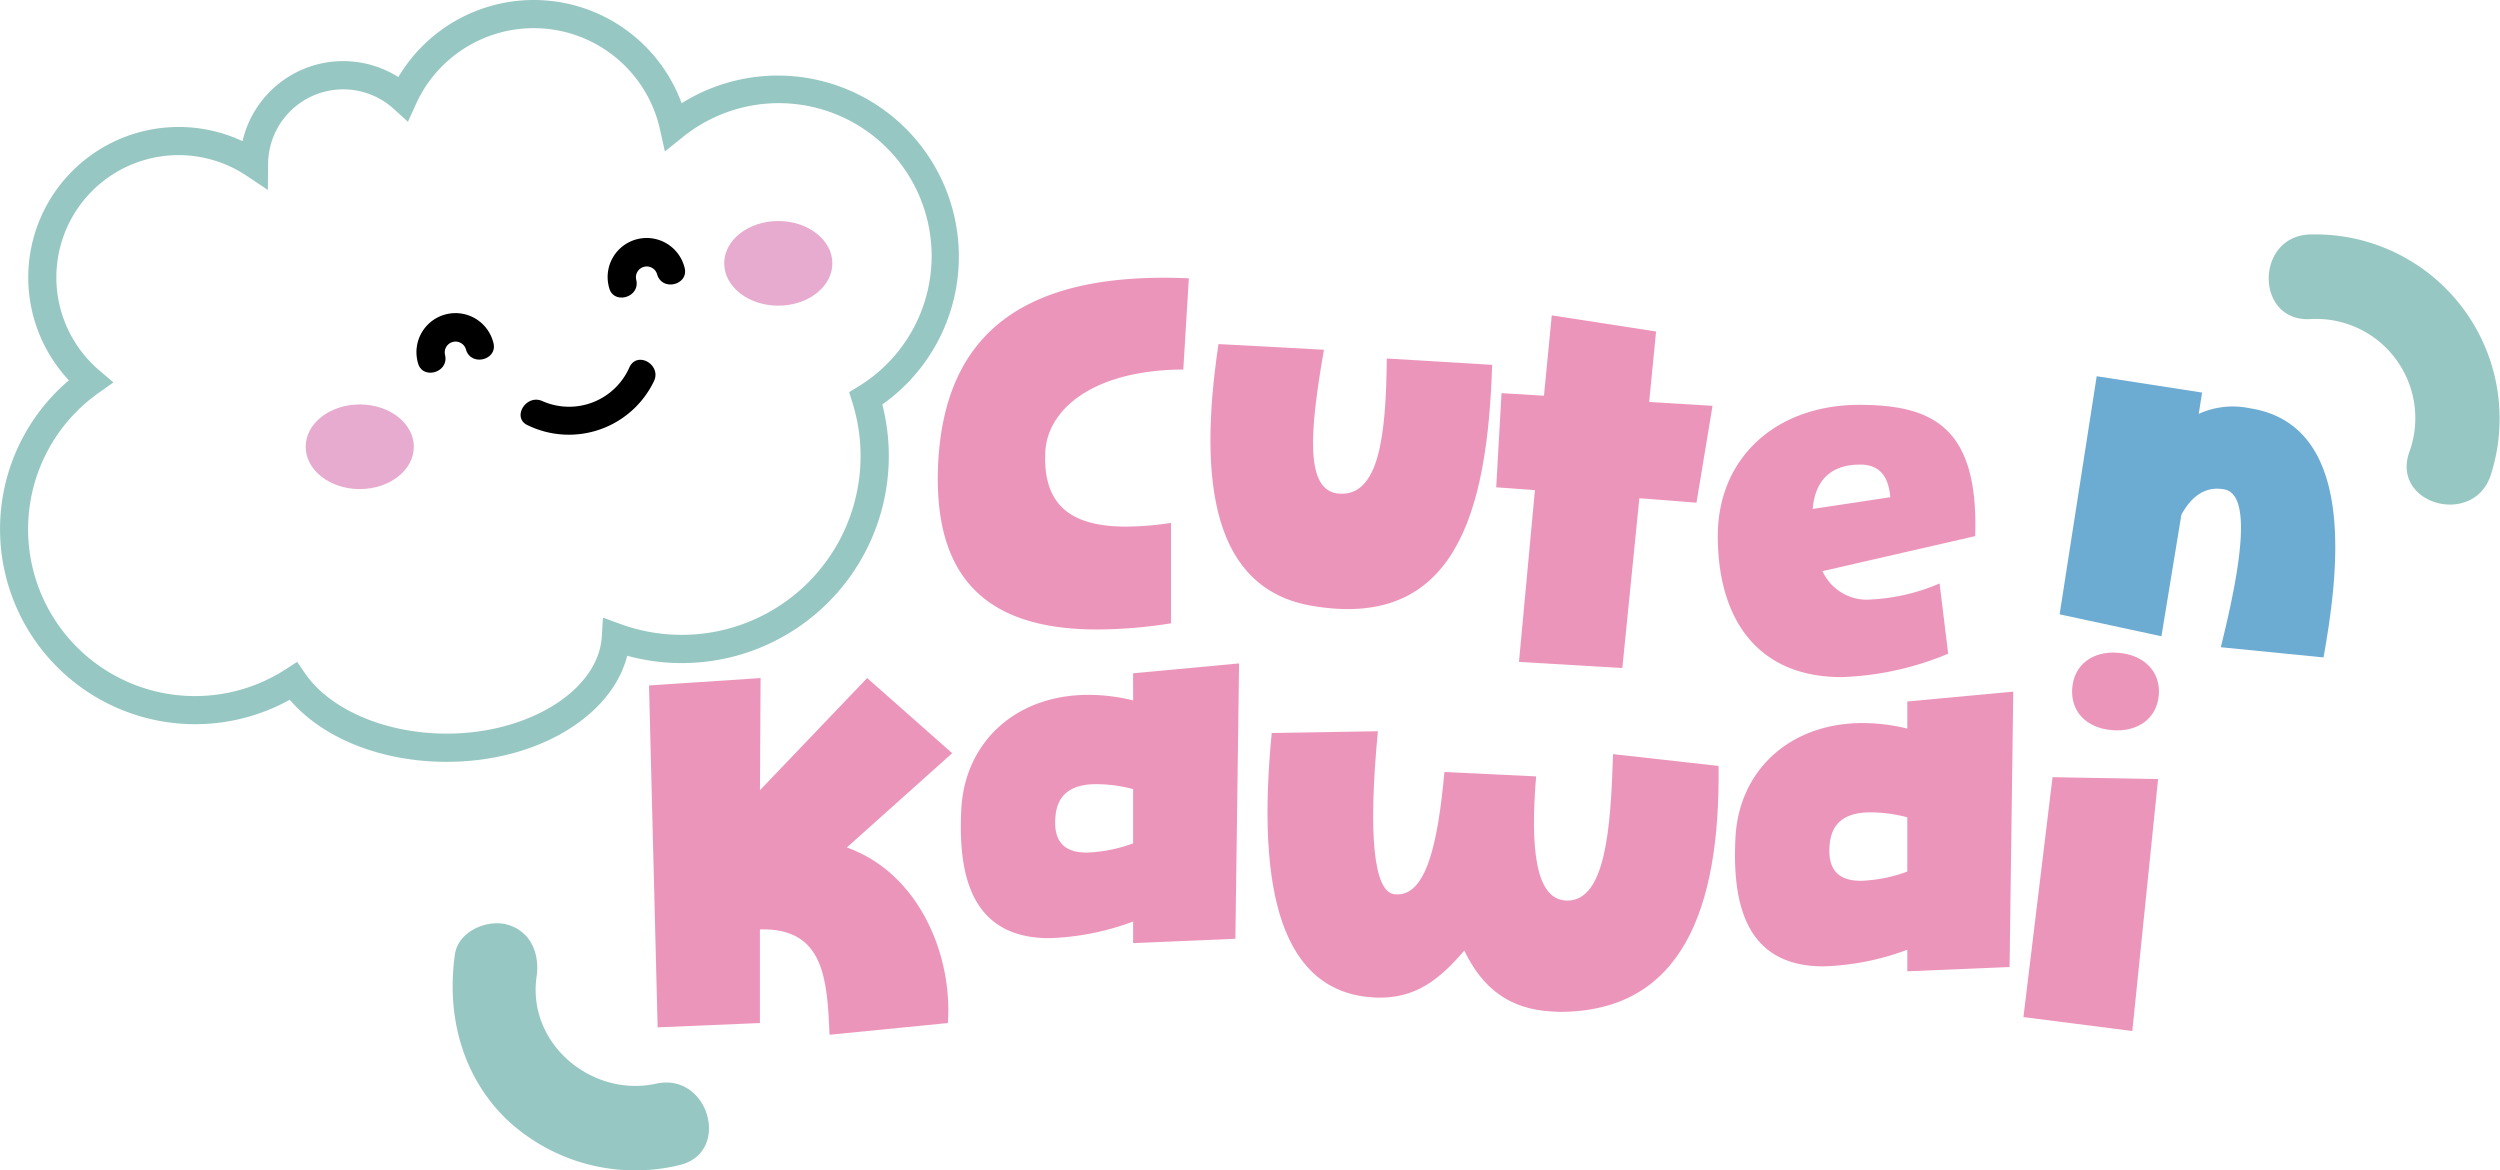
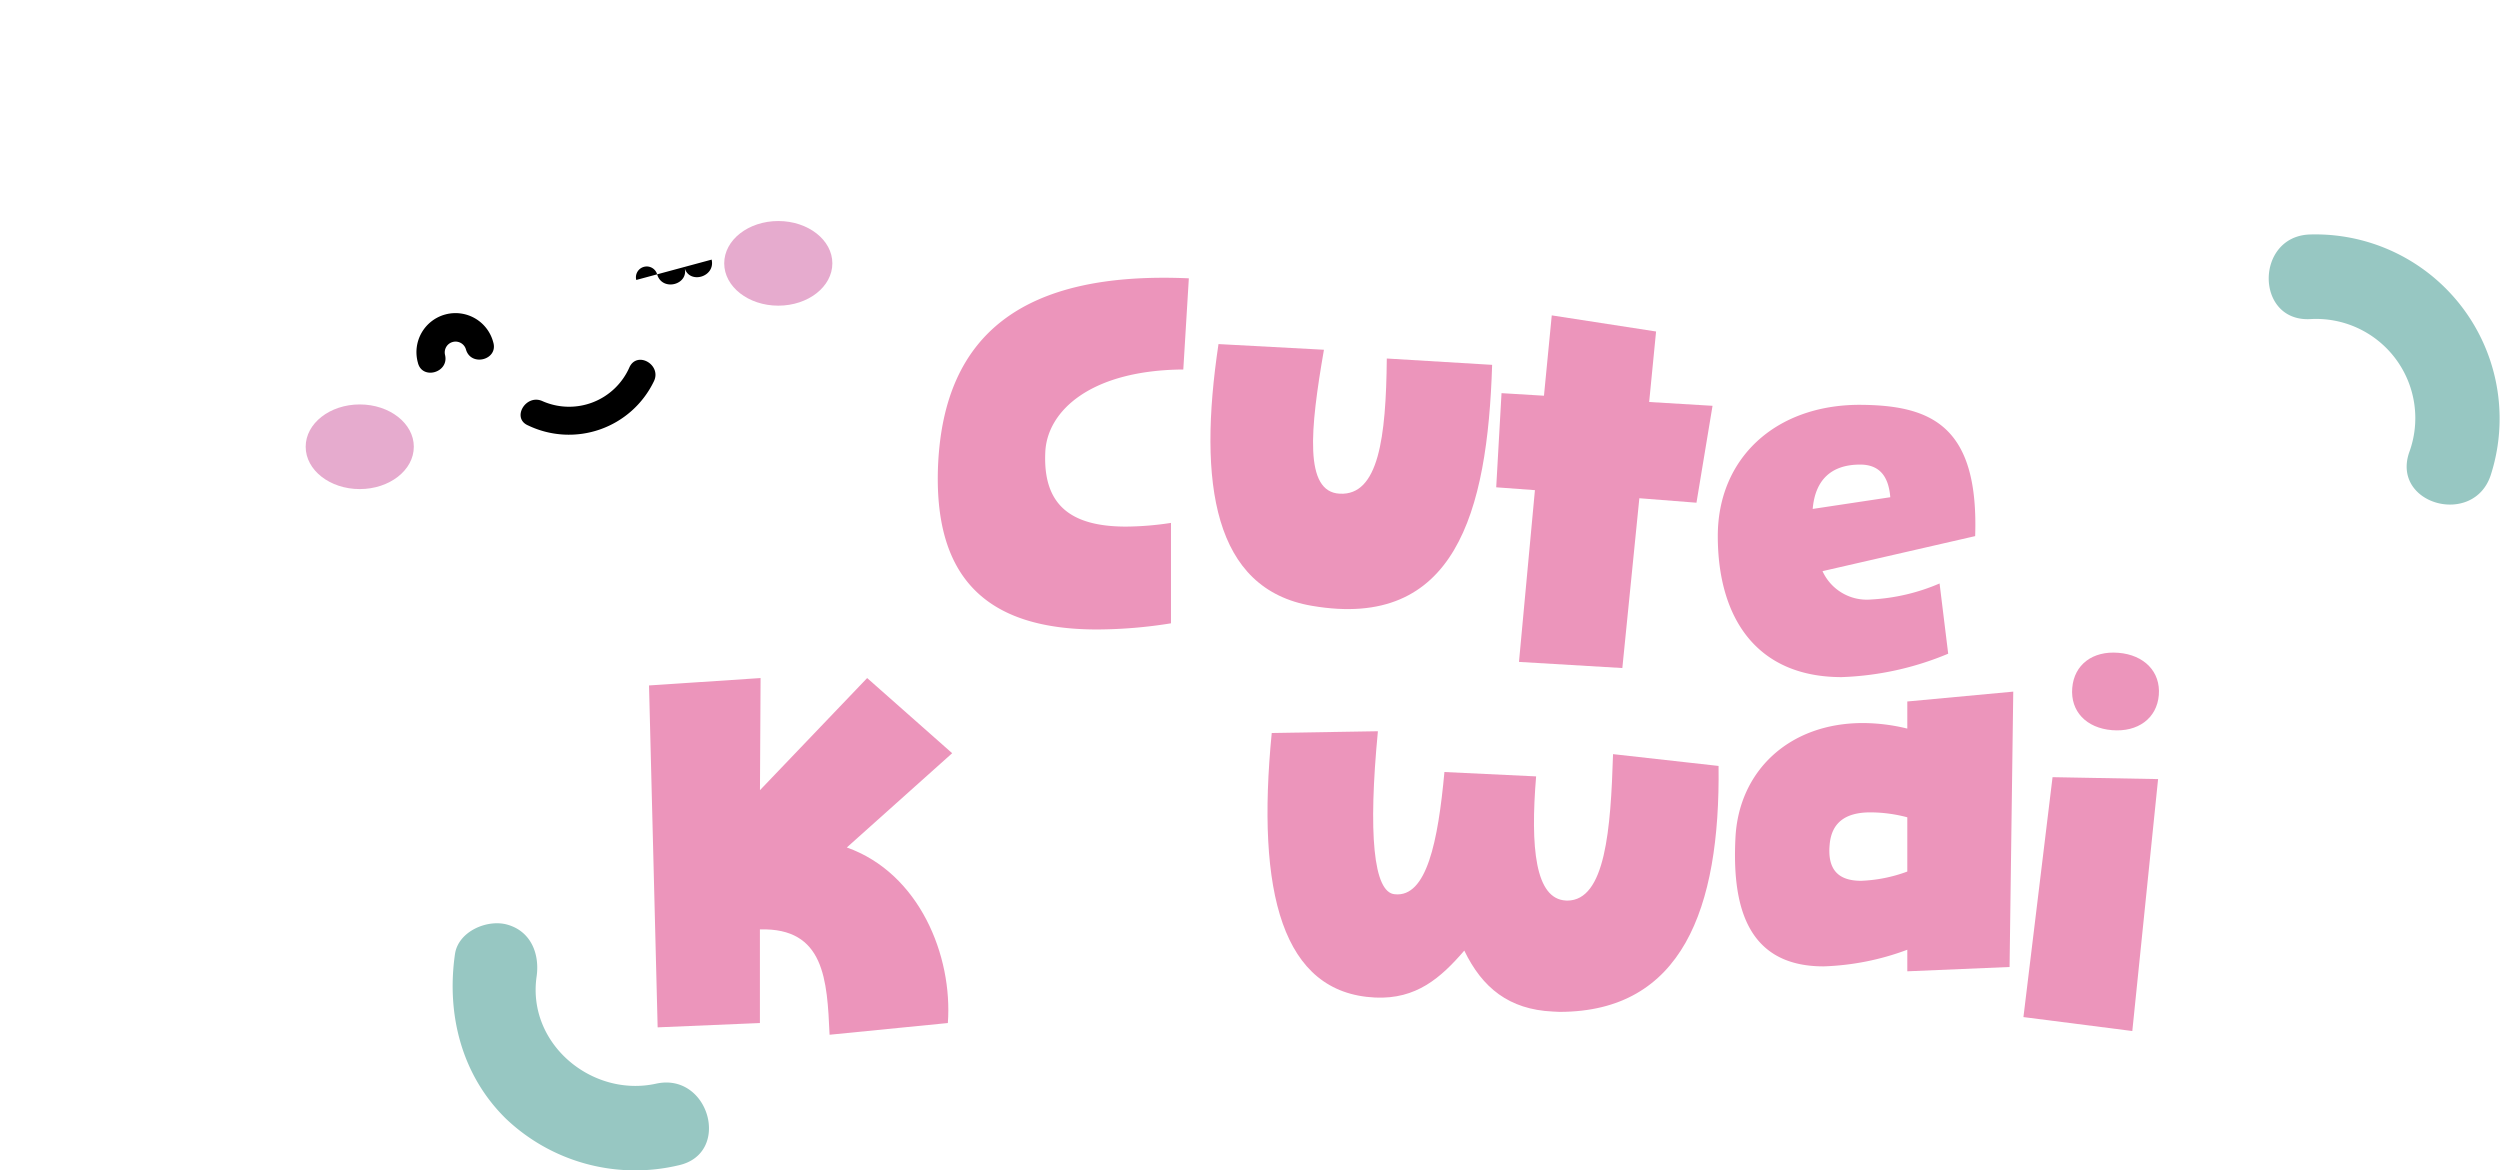
<svg xmlns="http://www.w3.org/2000/svg" width="240.432" height="112.527" viewBox="0 0 240.432 112.527">
  <defs>
    <clipPath id="a">
      <rect width="240.432" height="112.527" fill="none" />
    </clipPath>
  </defs>
  <g clip-path="url(#a)">
    <path d="M223.025,67.885c-8.887.059-13.093,3.969-13.271,7.939-.237,4.977,2.311,7.169,7.761,7.169a29.512,29.512,0,0,0,4.325-.355v9.657a45.31,45.31,0,0,1-7.11.592c-10.9,0-15.76-5.213-15.286-15.878.592-12.442,8.058-18.6,24.114-17.893Z" transform="translate(-109.224 -32.349)" fill="#ec95bb" />
    <path d="M268.308,73.7c-1.329,7.658-1.926,13.672,1.515,13.843,3.734.206,4.458-5.376,4.53-13l10.131.609c-.445,14.267-3.576,25.529-17.317,23.178-9.475-1.605-11.012-11.752-9-25.175Z" transform="translate(-140.981 -40.064)" fill="#ec95bb" />
    <path d="M333.531,68.614l-.664,6.781,6.094.365-1.545,9.32-5.493-.431-1.636,16.331-9.94-.59,1.533-16.518-3.723-.273.511-9.055,4.082.246.749-7.726Z" transform="translate(-174.262 -36.733)" fill="#ec95bb" />
    <path d="M390.024,98.709l-14.68,3.369a4.682,4.682,0,0,0,4.681,2.725,19.179,19.179,0,0,0,6.577-1.54l.829,6.754a28.994,28.994,0,0,1-10.25,2.252c-8.176,0-11.908-5.688-11.908-13.568,0-7.465,5.51-12.56,13.508-12.619,6.991,0,11.6,1.962,11.244,12.627m-8.163-3.74c-.178-2.251-1.244-3.14-2.9-3.14-2.785,0-4.325,1.481-4.562,4.265Z" transform="translate(-200.068 -47.149)" fill="#ec95bb" />
-     <path d="M451.342,83.62a7.906,7.906,0,0,1,4.919-.538c10.6,1.657,8.39,16.552,7.081,23.962l-9.88-.982c2.1-8.409,2.9-14.708.334-15.181-1.923-.355-3.219.791-4.124,2.431l-1.919,11.695-9.792-2.11L441.528,80l10.133,1.571Z" transform="translate(-239.882 -43.817)" fill="#6cabd2" />
    <path d="M148.744,144.183l-.059,10.783,10.309-10.783,8.176,7.228-10.131,9.065c6.991,2.488,10.19,10.428,9.716,16.885l-11.375,1.126c-.237-5.274-.474-10.309-6.7-10.131v9.005l-9.835.415-.829-32.882Z" transform="translate(-75.597 -78.973)" fill="#ec95bb" />
-     <path d="M220.881,142.016l10.191-.948-.355,26.483-9.835.415v-2.074a25.218,25.218,0,0,1-8.057,1.6c-7.643,0-8.769-6.28-8.472-12.323.3-6.458,5.155-11.079,12.264-11.079a18.275,18.275,0,0,1,4.266.534Zm0,11.139a14,14,0,0,0-3.555-.474c-2.488,0-3.732,1.066-3.91,3.081-.237,2.488.888,3.5,3.021,3.5a14.286,14.286,0,0,0,4.444-.889Z" transform="translate(-111.906 -77.266)" fill="#ec95bb" />
    <path d="M297.66,182.485l-.71-.034c-4.2-.2-6.772-2.279-8.5-5.861-2.26,2.621-4.613,4.7-8.578,4.515-8.936-.425-11.442-10.094-9.94-25.444l10.21-.167c-.941,9.8-.442,15.519,1.627,15.677,3.069.323,4.156-5.081,4.771-11.755l8.818.42c-.564,6.853-.087,11.8,2.872,11.94l.119.005c3.677,0,4.182-6.859,4.407-14.085l10.148,1.135c.173,13.828-3.555,23.616-15.242,23.653" transform="translate(-147.625 -85.168)" fill="#ec95bb" />
    <path d="M385.5,148.016l10.191-.948-.355,26.483-9.835.415v-2.074a25.22,25.22,0,0,1-8.057,1.6c-7.643,0-8.769-6.28-8.473-12.323.3-6.458,5.155-11.079,12.264-11.079a18.275,18.275,0,0,1,4.266.534Zm0,11.139a14,14,0,0,0-3.555-.474c-2.488,0-3.732,1.066-3.91,3.081-.237,2.488.888,3.5,3.021,3.5a14.287,14.287,0,0,0,4.444-.889Z" transform="translate(-202.07 -80.553)" fill="#ec95bb" />
    <path d="M440.736,175.164l-10.471-1.34,2.8-23.073,10.15.184ZM439.4,138.79c2.48.2,4.07,1.822,3.885,4.066s-2.019,3.578-4.5,3.374-4.012-1.817-3.826-4.061,1.96-3.583,4.44-3.379" transform="translate(-235.666 -76.008)" fill="#ec95bb" />
-     <path d="M42.966,73.27c-6.282,0-11.928-2.261-15.1-5.973A18.766,18.766,0,0,1,6.625,36.577a14.473,14.473,0,0,1,16.7-23A9.934,9.934,0,0,1,38.309,7.414,15.148,15.148,0,0,1,65.554,9.931,17.411,17.411,0,0,1,84.853,38.9,19.914,19.914,0,0,1,60.32,63.069c-1.488,5.839-8.7,10.2-17.354,10.2M28.579,63.655l.746,1.089c2.422,3.53,7.776,5.812,13.641,5.812,7.908,0,14.6-4.19,14.91-9.34l.11-1.815,1.709.623a17.2,17.2,0,0,0,22.286-21.3l-.316-1.006.9-.554A14.7,14.7,0,1,0,65.644,13.2l-1.7,1.368-.474-2.13A12.437,12.437,0,0,0,40,10.02l-.768,1.691L37.86,10.467a7.224,7.224,0,0,0-12.076,5.3l-.023,2.5L23.677,16.88a11.757,11.757,0,0,0-14.1,18.767l1.33,1.13-1.422,1.01A16.052,16.052,0,0,0,27.47,64.372Z" transform="translate(0 -0.001)" fill="#97c7c2" />
    <path d="M96.477,199.292c-.832,5.791.635,11.659,4.918,15.845a18.042,18.042,0,0,0,16.59,4.464c5.114-1.126,2.95-8.976-2.164-7.85-6.146,1.353-12.424-3.82-11.494-10.295.313-2.173-.535-4.373-2.843-5.007-1.911-.525-4.692.653-5.007,2.843" transform="translate(-52.721 -107.532)" fill="#97c7c2" />
    <path d="M486.353,57.988a9.54,9.54,0,0,1,9.568,12.857c-1.659,4.982,6.2,7.118,7.85,2.164a17.715,17.715,0,0,0-17.418-23.162c-5.222.2-5.248,8.34,0,8.141" transform="translate(-264.237 -27.295)" fill="#97c7c2" />
    <path d="M111.414,82.816a9.072,9.072,0,0,0,12.111-4.244c.76-1.564-1.579-2.942-2.343-1.369a6.337,6.337,0,0,1-8.4,3.27c-1.585-.692-2.968,1.646-1.369,2.343" transform="translate(-60.636 -41.906)" />
-     <path d="M132.007,54.625a1.039,1.039,0,1,1,2.014-.515c.507,1.666,3.127.956,2.617-.721a3.754,3.754,0,1,0-7.248,1.958c.393,1.7,3.009.981,2.617-.721" transform="translate(-70.815 -27.7)" />
+     <path d="M132.007,54.625a1.039,1.039,0,1,1,2.014-.515c.507,1.666,3.127.956,2.617-.721c.393,1.7,3.009.981,2.617-.721" transform="translate(-70.815 -27.7)" />
    <path d="M91.352,70.6a1.039,1.039,0,1,1,2.014-.515c.507,1.666,3.127.956,2.617-.721a3.754,3.754,0,1,0-7.248,1.958c.393,1.7,3.009.981,2.617-.721" transform="translate(-48.547 -36.45)" />
    <path d="M75.4,90.07c0,2.248-2.329,4.07-5.2,4.07S65,92.319,65,90.07,67.329,86,70.2,86s5.2,1.822,5.2,4.07" transform="translate(-35.602 -47.104)" fill="#e6abce" />
    <path d="M164.4,51.07c0,2.248-2.329,4.07-5.2,4.07s-5.2-1.822-5.2-4.07S156.329,47,159.2,47s5.2,1.822,5.2,4.07" transform="translate(-84.35 -25.743)" fill="#e6abce" />
  </g>
</svg>